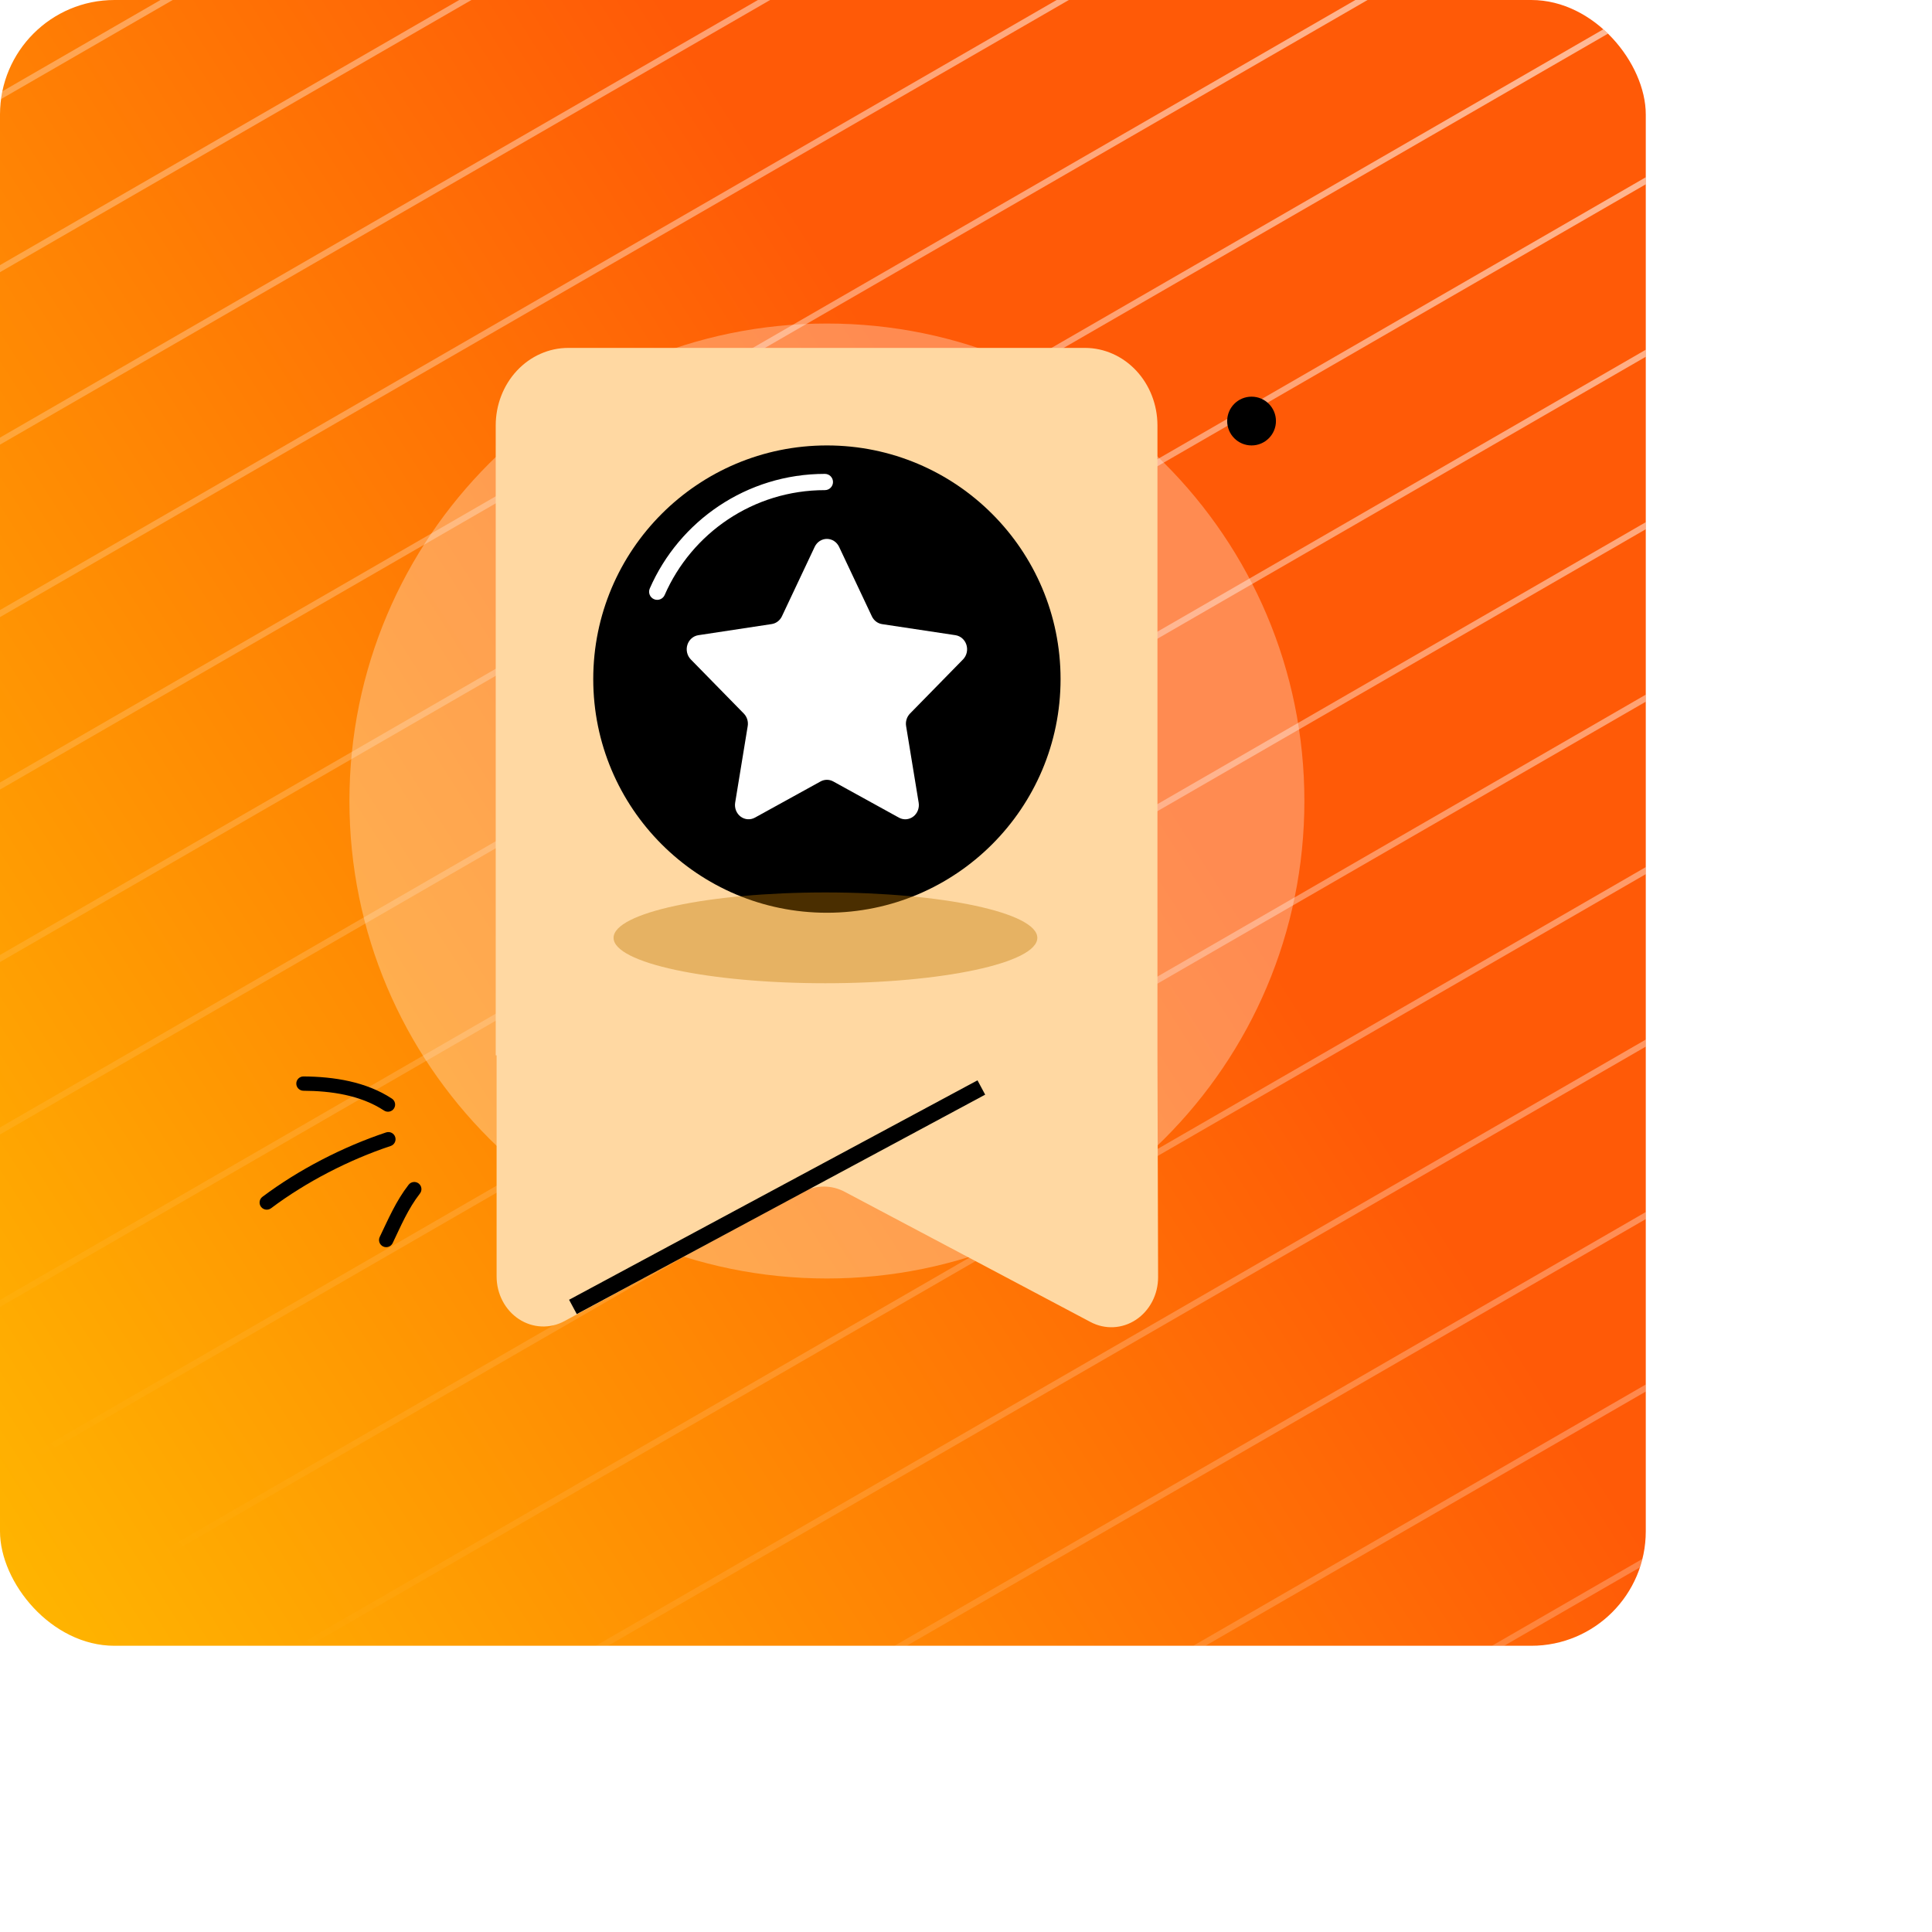
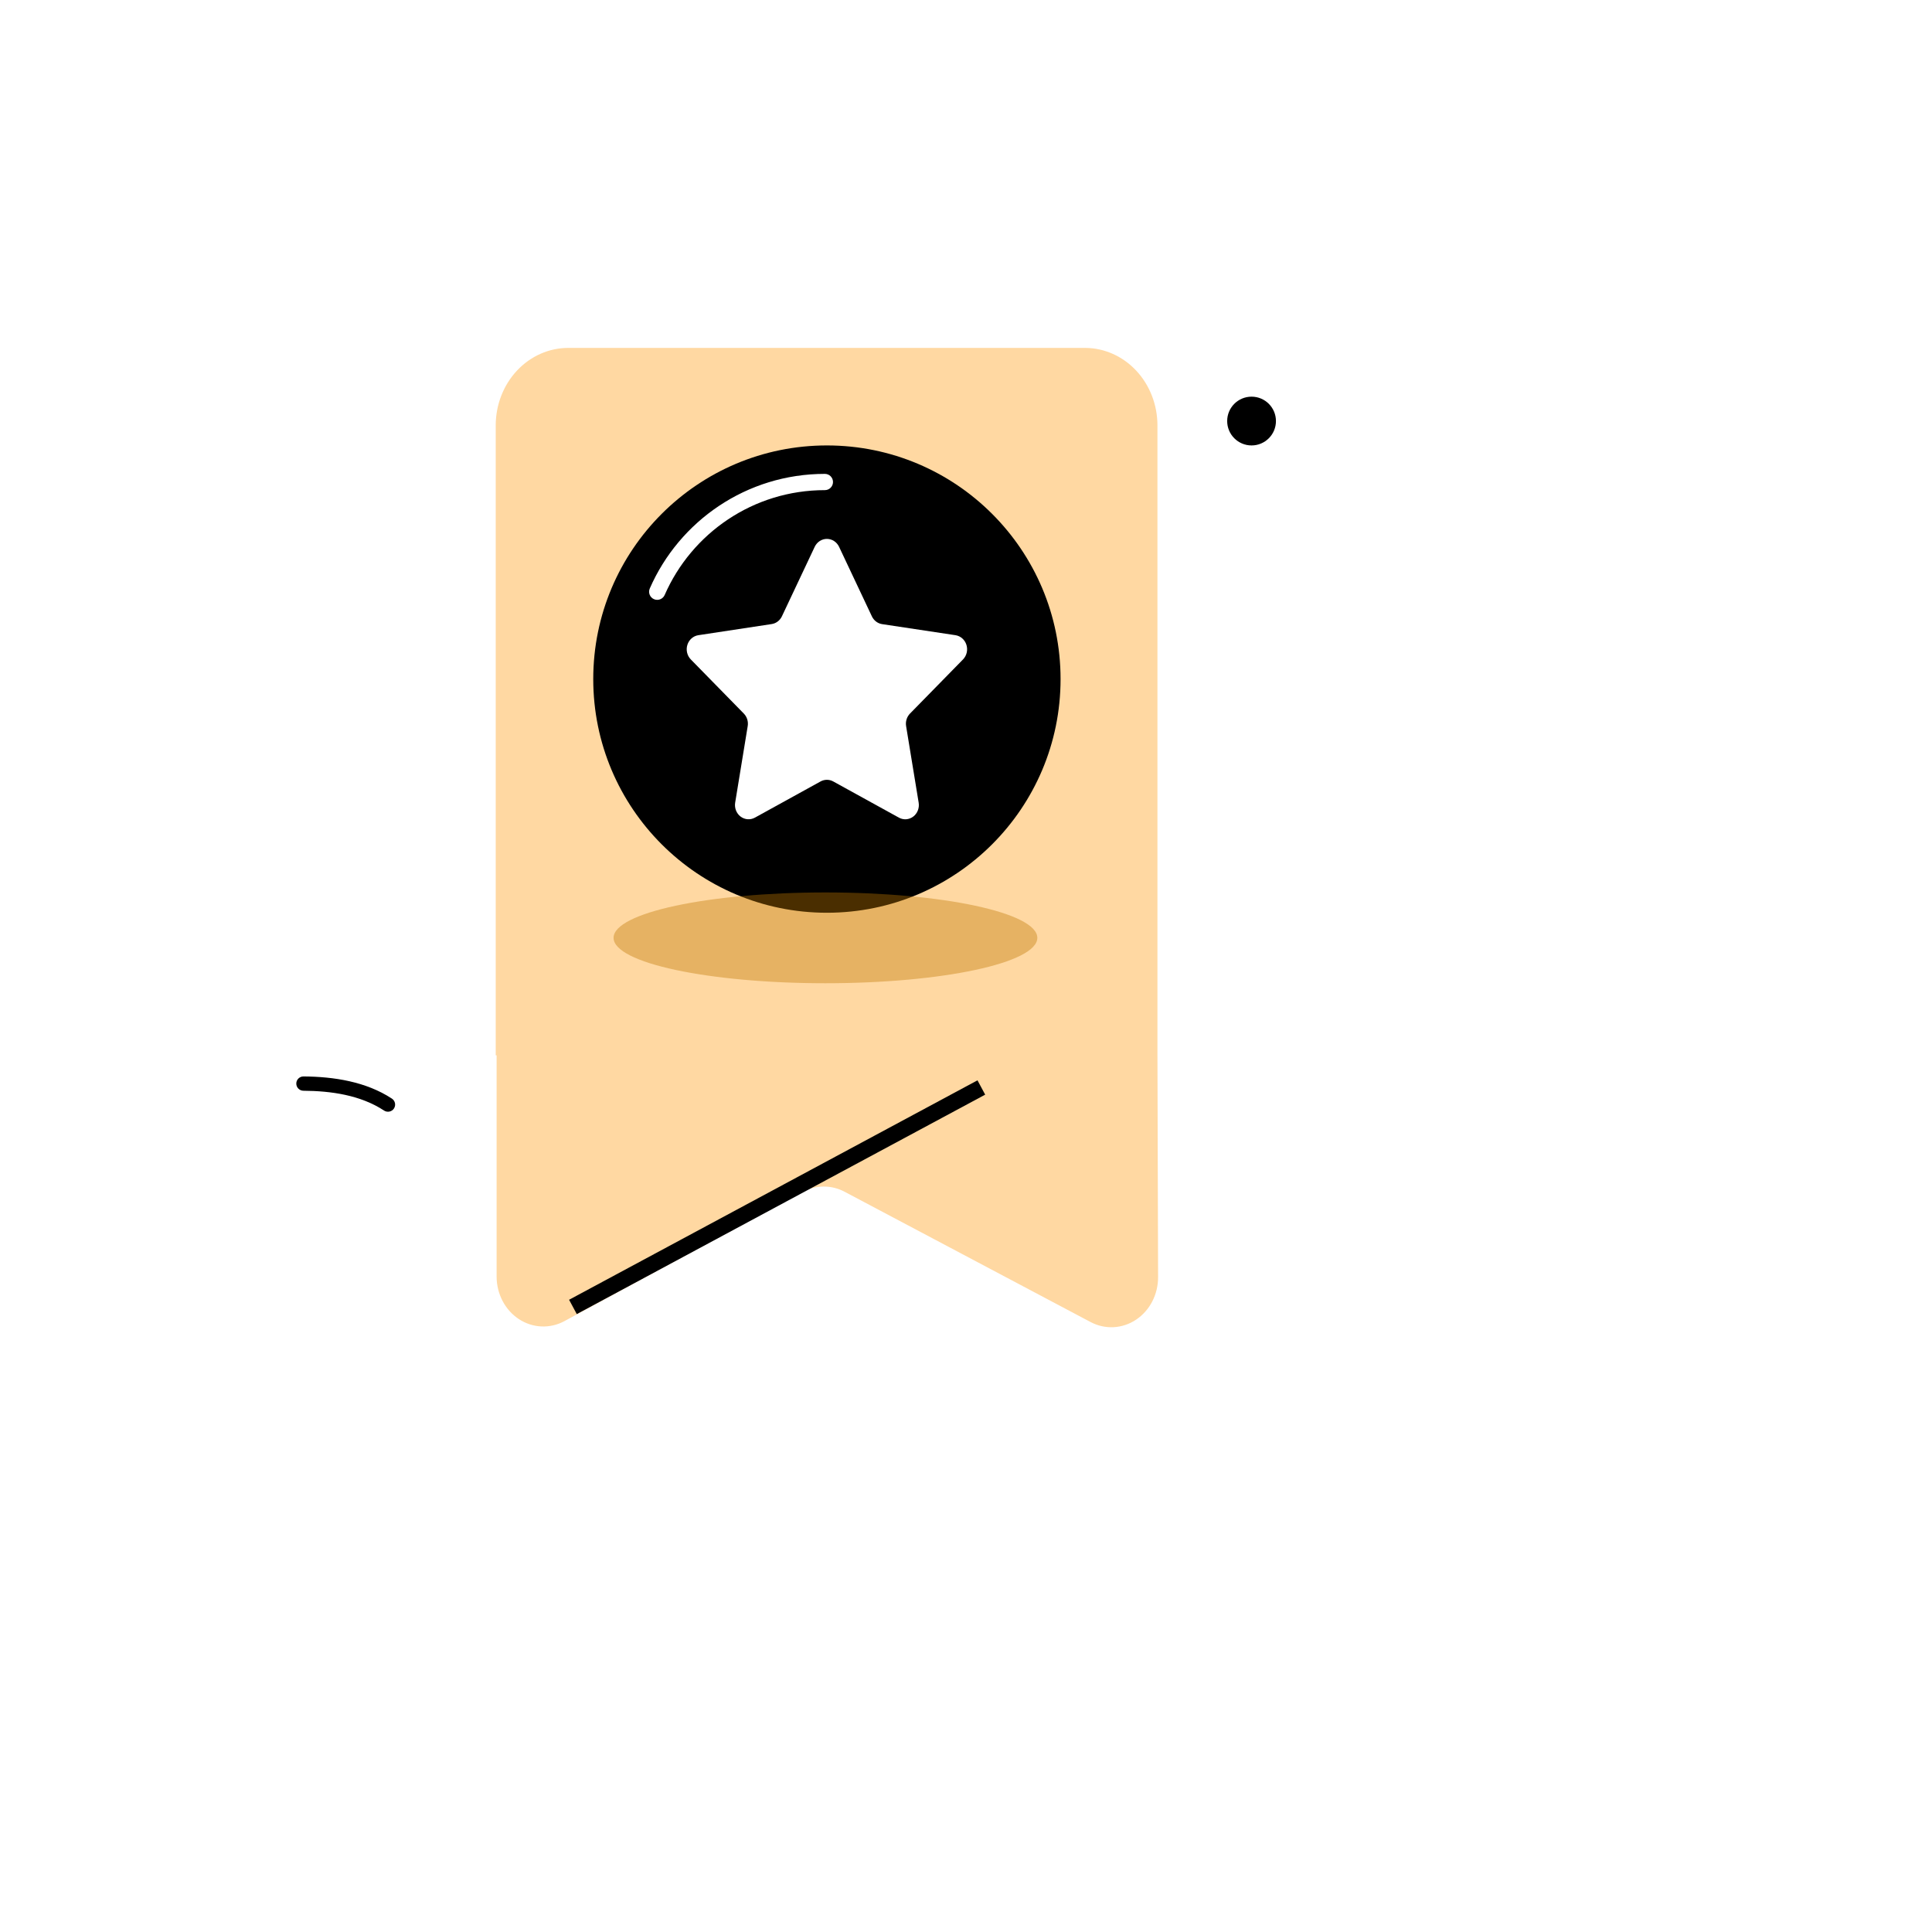
<svg xmlns="http://www.w3.org/2000/svg" width="1080" height="1080" viewBox="0 0 1080 1080" fill="none">
  <g clip-path="url(#clip0_93_1704)">
    <rect x="162.5" y="162.5" width="915" height="915" rx="61.5" stroke="url(#paint0_linear_93_1704)" stroke-width="5" />
    <rect x="80" y="80" width="920" height="920" rx="64" fill="white" fill-opacity="0.2" />
    <g clip-path="url(#clip1_93_1704)">
-       <rect width="920" height="920" rx="64" fill="url(#paint1_linear_93_1704)" />
      <path fill-rule="evenodd" clip-rule="evenodd" d="M2669.42 -1103.76L-218.372 563.512L-216.668 566.463L2671.13 -1100.81L2669.42 -1103.76ZM2502.44 -1392.98L-385.356 274.287L-383.652 277.238L2504.14 -1390.03L2502.44 -1392.98ZM-468.849 129.675L2418.94 -1537.59L2420.65 -1534.64L-467.145 132.626L-468.849 129.675ZM-427.103 201.982L2460.69 -1465.29L2462.39 -1462.33L-425.4 204.933L-427.103 201.982ZM-343.612 346.594L2544.18 -1320.67L2545.88 -1317.72L-341.908 349.545L-343.612 346.594ZM2585.93 -1248.37L-301.865 418.9L-300.161 421.851L2587.63 -1245.42L2585.93 -1248.37ZM-260.119 491.206L2627.67 -1176.06L2629.38 -1173.11L-258.415 494.157L-260.119 491.206ZM-176.627 635.818L2711.17 -1031.45L2712.87 -1028.5L-174.924 638.769L-176.627 635.818ZM2752.91 -959.144L-134.882 708.124L-133.178 711.075L2754.61 -956.193L2752.91 -959.144ZM-93.134 780.43L2794.66 -886.838L2796.36 -883.887L-91.431 783.381L-93.134 780.43ZM2836.4 -814.531L-51.389 852.737L-49.685 855.688L2838.11 -811.58L2836.4 -814.531ZM-9.643 925.043L2878.15 -742.225L2879.85 -739.274L-7.939 927.993L-9.643 925.043ZM2919.89 -669.919L32.101 997.349L33.805 1000.3L2921.6 -666.968L2919.89 -669.919ZM73.849 1069.65L2961.64 -597.613L2963.35 -594.662L75.552 1072.61L73.849 1069.65ZM3003.39 -525.307L115.594 1141.96L117.298 1144.91L3005.09 -522.356L3003.39 -525.307ZM157.342 1214.27L3045.13 -453.001L3046.84 -450.05L159.046 1217.22L157.342 1214.27ZM3086.88 -380.695L199.086 1286.57L200.79 1289.52L3088.58 -377.744L3086.88 -380.695ZM240.832 1358.88L3128.62 -308.389L3130.33 -305.438L242.535 1361.83L240.832 1358.88ZM3170.37 -236.083L282.579 1431.19L284.283 1434.14L3172.08 -233.132L3170.37 -236.083Z" fill="url(#paint2_linear_93_1704)" />
      <g clip-path="url(#clip2_93_1704)">
        <path d="M462.246 714.679C609.658 714.679 729.159 595.178 729.159 447.766C729.159 300.353 609.658 180.852 462.246 180.852C314.833 180.852 195.332 300.353 195.332 447.766C195.332 595.178 314.833 714.679 462.246 714.679Z" fill="white" fill-opacity="0.3" />
        <path d="M606.655 194.482H317.655C306.902 194.482 296.589 199.049 288.985 207.179C281.381 215.308 277.109 226.335 277.109 237.832V589.933H277.605V713.578C277.605 718.352 278.749 723.047 280.928 727.214C283.107 731.381 286.248 734.881 290.053 737.381C293.857 739.881 298.197 741.297 302.658 741.493C307.12 741.69 311.554 740.661 315.538 738.504L448.843 666.254C452.475 664.307 456.481 663.293 460.544 663.293C464.607 663.293 468.614 664.307 472.246 666.254L609.651 739.034C613.637 741.146 618.062 742.134 622.506 741.906C626.95 741.678 631.265 740.24 635.044 737.729C638.823 735.218 641.939 731.718 644.098 727.558C646.257 723.399 647.387 718.72 647.381 713.963L647.02 589.933V237.711C646.991 226.268 642.731 215.302 635.169 207.204C627.607 199.106 617.358 194.532 606.655 194.482V194.482Z" fill="#FFD8A2" />
        <path fill-rule="evenodd" clip-rule="evenodd" d="M550.72 611.916L322.424 734.582L318.123 726.578L546.419 603.911L550.72 611.916Z" fill="black" />
        <circle cx="462.246" cy="379.617" r="130.617" fill="black" />
        <path fill-rule="evenodd" clip-rule="evenodd" d="M461.11 273.988C421.063 273.988 386.634 298.089 371.557 332.597C370.553 334.896 367.874 335.946 365.575 334.941C363.276 333.936 362.226 331.258 363.231 328.959C379.702 291.261 417.323 264.901 461.11 264.901C463.62 264.901 465.654 266.935 465.654 269.445C465.654 271.954 463.62 273.988 461.11 273.988Z" fill="white" />
        <path d="M469.018 305.613L487.389 344.547C487.934 345.701 488.739 346.7 489.734 347.457C490.73 348.214 491.886 348.706 493.104 348.892L534.168 355.087C535.558 355.31 536.862 355.932 537.934 356.884C539.007 357.836 539.806 359.081 540.242 360.48C540.678 361.879 540.734 363.377 540.404 364.808C540.074 366.238 539.371 367.545 538.373 368.582L508.701 398.879C507.819 399.778 507.159 400.887 506.779 402.113C506.399 403.338 506.311 404.641 506.521 405.911L513.539 448.691C513.78 450.154 513.624 451.657 513.09 453.032C512.556 454.407 511.664 455.598 510.516 456.47C509.368 457.343 508.01 457.861 506.595 457.967C505.179 458.074 503.764 457.763 502.509 457.072L465.78 436.828C464.69 436.23 463.477 435.918 462.245 435.918C461.014 435.918 459.801 436.23 458.711 436.828L421.982 457.072C420.727 457.76 419.313 458.067 417.9 457.959C416.487 457.851 415.131 457.332 413.985 456.46C412.84 455.588 411.95 454.399 411.416 453.026C410.882 451.653 410.726 450.152 410.964 448.691L417.97 405.911C418.18 404.641 418.091 403.338 417.712 402.113C417.332 400.887 416.672 399.778 415.789 398.879L386.117 368.582C385.12 367.545 384.417 366.238 384.087 364.808C383.757 363.377 383.813 361.879 384.249 360.48C384.685 359.081 385.484 357.836 386.556 356.884C387.629 355.932 388.933 355.31 390.323 355.087L431.387 348.852C432.604 348.666 433.761 348.173 434.756 347.416C435.752 346.659 436.557 345.661 437.102 344.506L455.472 305.572C456.112 304.267 457.084 303.171 458.281 302.408C459.479 301.645 460.855 301.243 462.257 301.247C463.66 301.251 465.033 301.661 466.227 302.432C467.42 303.202 468.386 304.303 469.018 305.613Z" fill="white" />
        <g filter="url(#filter0_f_93_1704)">
          <ellipse cx="461.428" cy="524.257" rx="118.442" ry="25.38" fill="#BF7601" fill-opacity="0.39" />
        </g>
-         <path fill-rule="evenodd" clip-rule="evenodd" d="M228.418 662.28C221.372 671.355 217.172 681.243 212.273 691.447C211.317 693.44 212.161 695.826 214.153 696.784C216.146 697.744 218.54 696.9 219.498 694.908C224.143 685.231 228.061 675.8 234.752 667.18C236.106 665.437 235.786 662.92 234.035 661.573C232.291 660.215 229.771 660.536 228.418 662.28Z" fill="black" />
-         <path fill-rule="evenodd" clip-rule="evenodd" d="M215.841 633.03C191.872 640.989 166.91 653.838 146.7 669.033C144.936 670.361 144.584 672.87 145.918 674.629C147.252 676.387 149.763 676.746 151.527 675.418C171.069 660.728 195.211 648.301 218.383 640.614C220.479 639.914 221.61 637.65 220.907 635.56C220.205 633.47 217.937 632.331 215.841 633.03Z" fill="black" />
        <path fill-rule="evenodd" clip-rule="evenodd" d="M219.073 614.13C204.615 604.626 186.589 601.855 169.651 601.738C167.438 601.73 165.637 603.507 165.629 605.703C165.617 607.912 167.404 609.712 169.612 609.732C185.039 609.834 201.51 612.147 214.679 620.8C216.526 622.015 219.011 621.503 220.221 619.666C221.432 617.83 220.919 615.344 219.073 614.13Z" fill="black" />
        <circle cx="699.63" cy="235.37" r="13.63" fill="black" />
      </g>
    </g>
  </g>
  <defs>
    <filter id="filter0_f_93_1704" x="295.986" y="451.876" width="330.886" height="144.762" filterUnits="userSpaceOnUse" color-interpolation-filters="sRGB">
      <feFlood flood-opacity="0" result="BackgroundImageFix" />
      <feBlend mode="normal" in="SourceGraphic" in2="BackgroundImageFix" result="shape" />
      <feGaussianBlur stdDeviation="23.5" result="effect1_foregroundBlur_93_1704" />
    </filter>
    <linearGradient id="paint0_linear_93_1704" x1="160" y1="160" x2="1080" y2="1080" gradientUnits="userSpaceOnUse">
      <stop offset="0.413" stop-color="white" stop-opacity="0" />
      <stop offset="0.515" stop-color="white" />
    </linearGradient>
    <linearGradient id="paint1_linear_93_1704" x1="680.204" y1="486.407" x2="5.57249e-06" y2="920" gradientUnits="userSpaceOnUse">
      <stop stop-color="#FF5A07" />
      <stop offset="1" stop-color="#FFB700" />
    </linearGradient>
    <linearGradient id="paint2_linear_93_1704" x1="802.522" y1="1418.34" x2="2033.32" y2="-179.666" gradientUnits="userSpaceOnUse">
      <stop stop-color="white" stop-opacity="0" />
      <stop offset="1" stop-color="white" />
    </linearGradient>
    <clipPath id="clip0_93_1704">
      <rect width="1080" height="1080" fill="white" />
    </clipPath>
    <clipPath id="clip1_93_1704">
      <rect width="920" height="920" rx="64" fill="white" />
    </clipPath>
    <clipPath id="clip2_93_1704">
      <rect width="681.481" height="681.481" fill="white" transform="translate(92.852 119.259)" />
    </clipPath>
  </defs>
</svg>